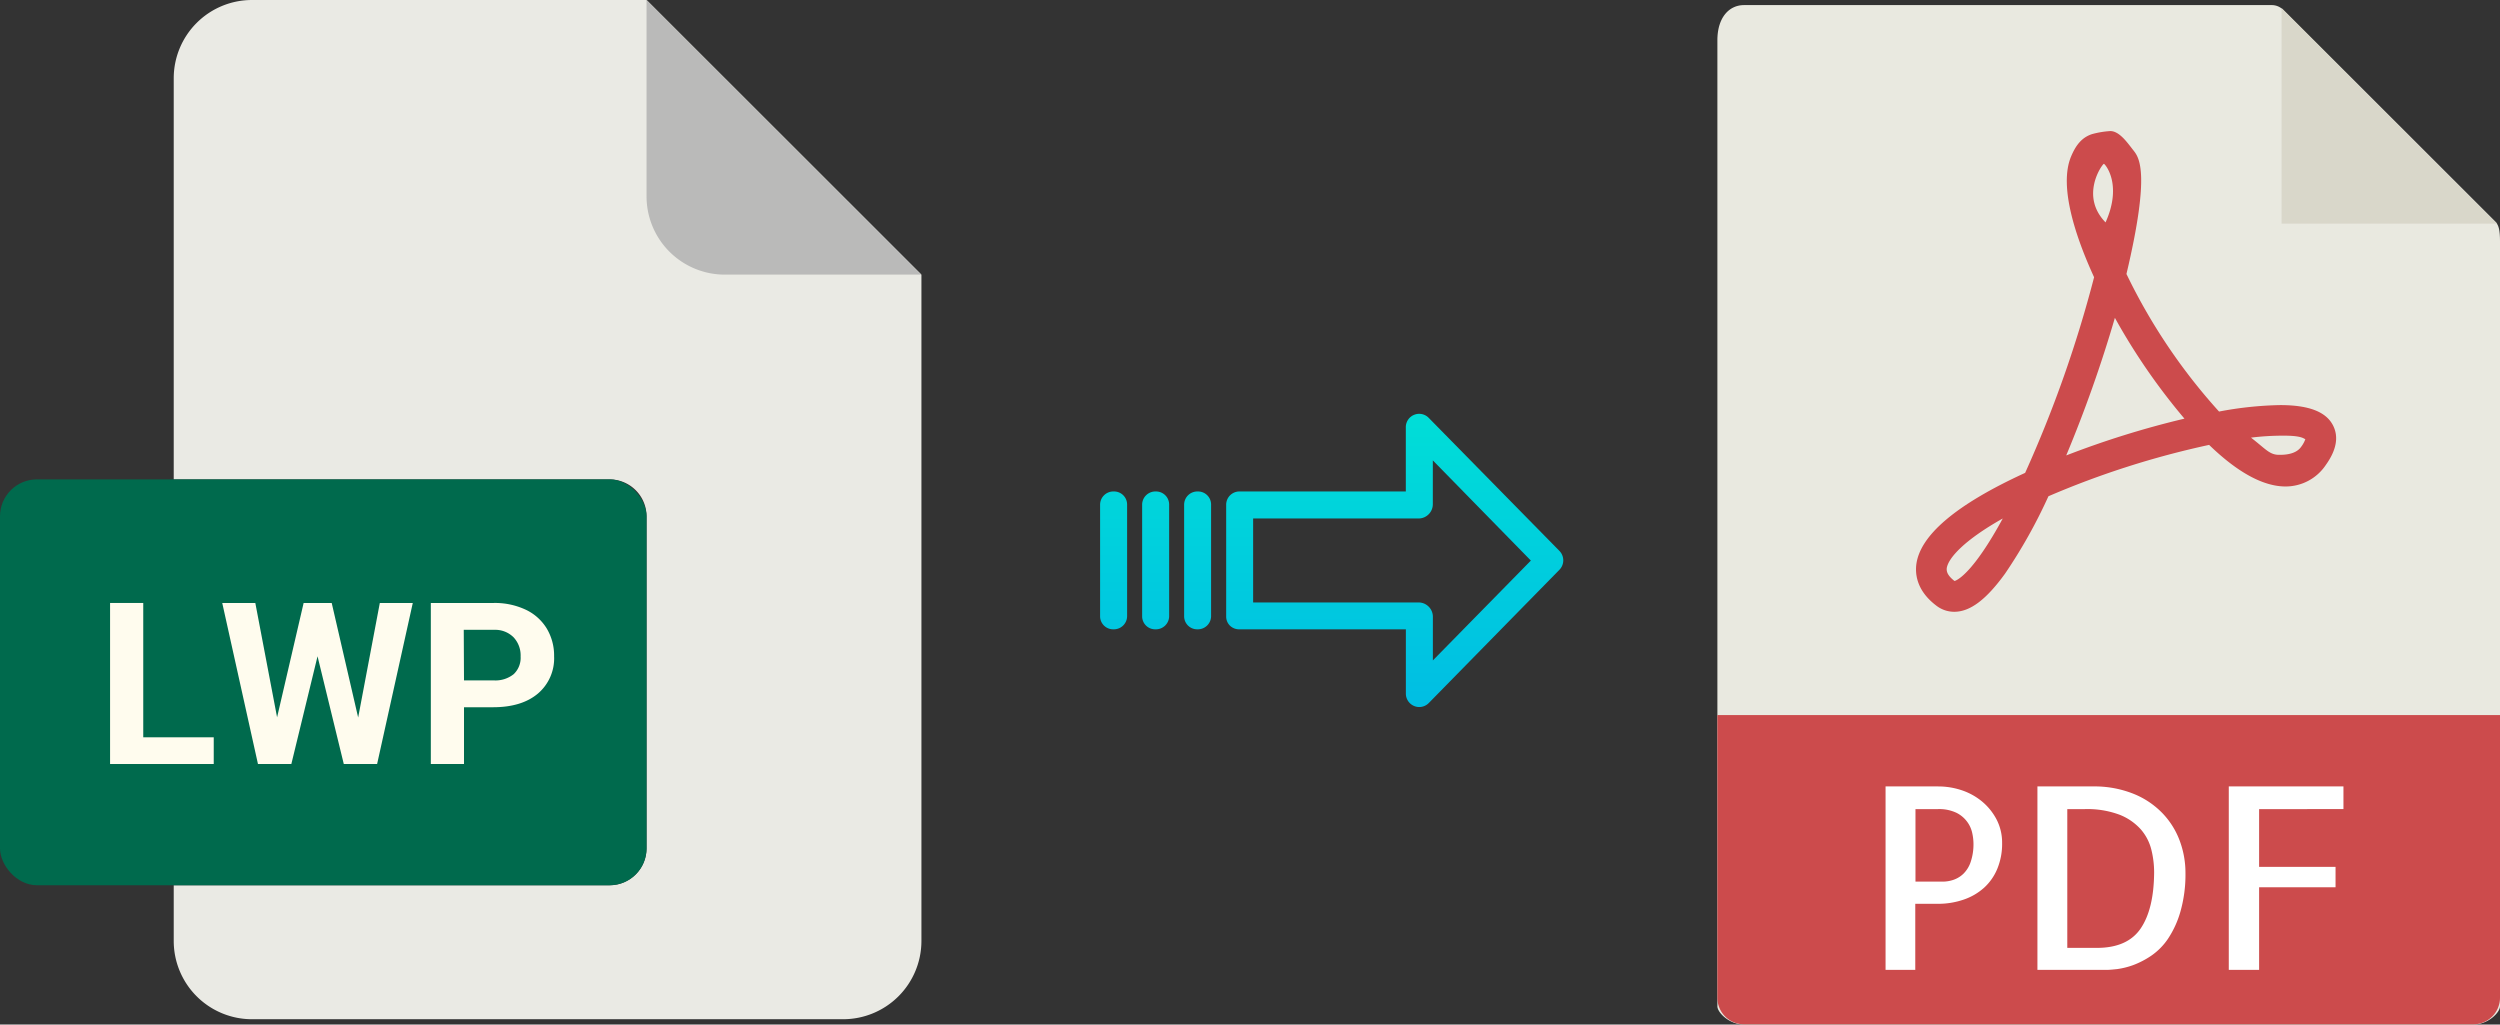
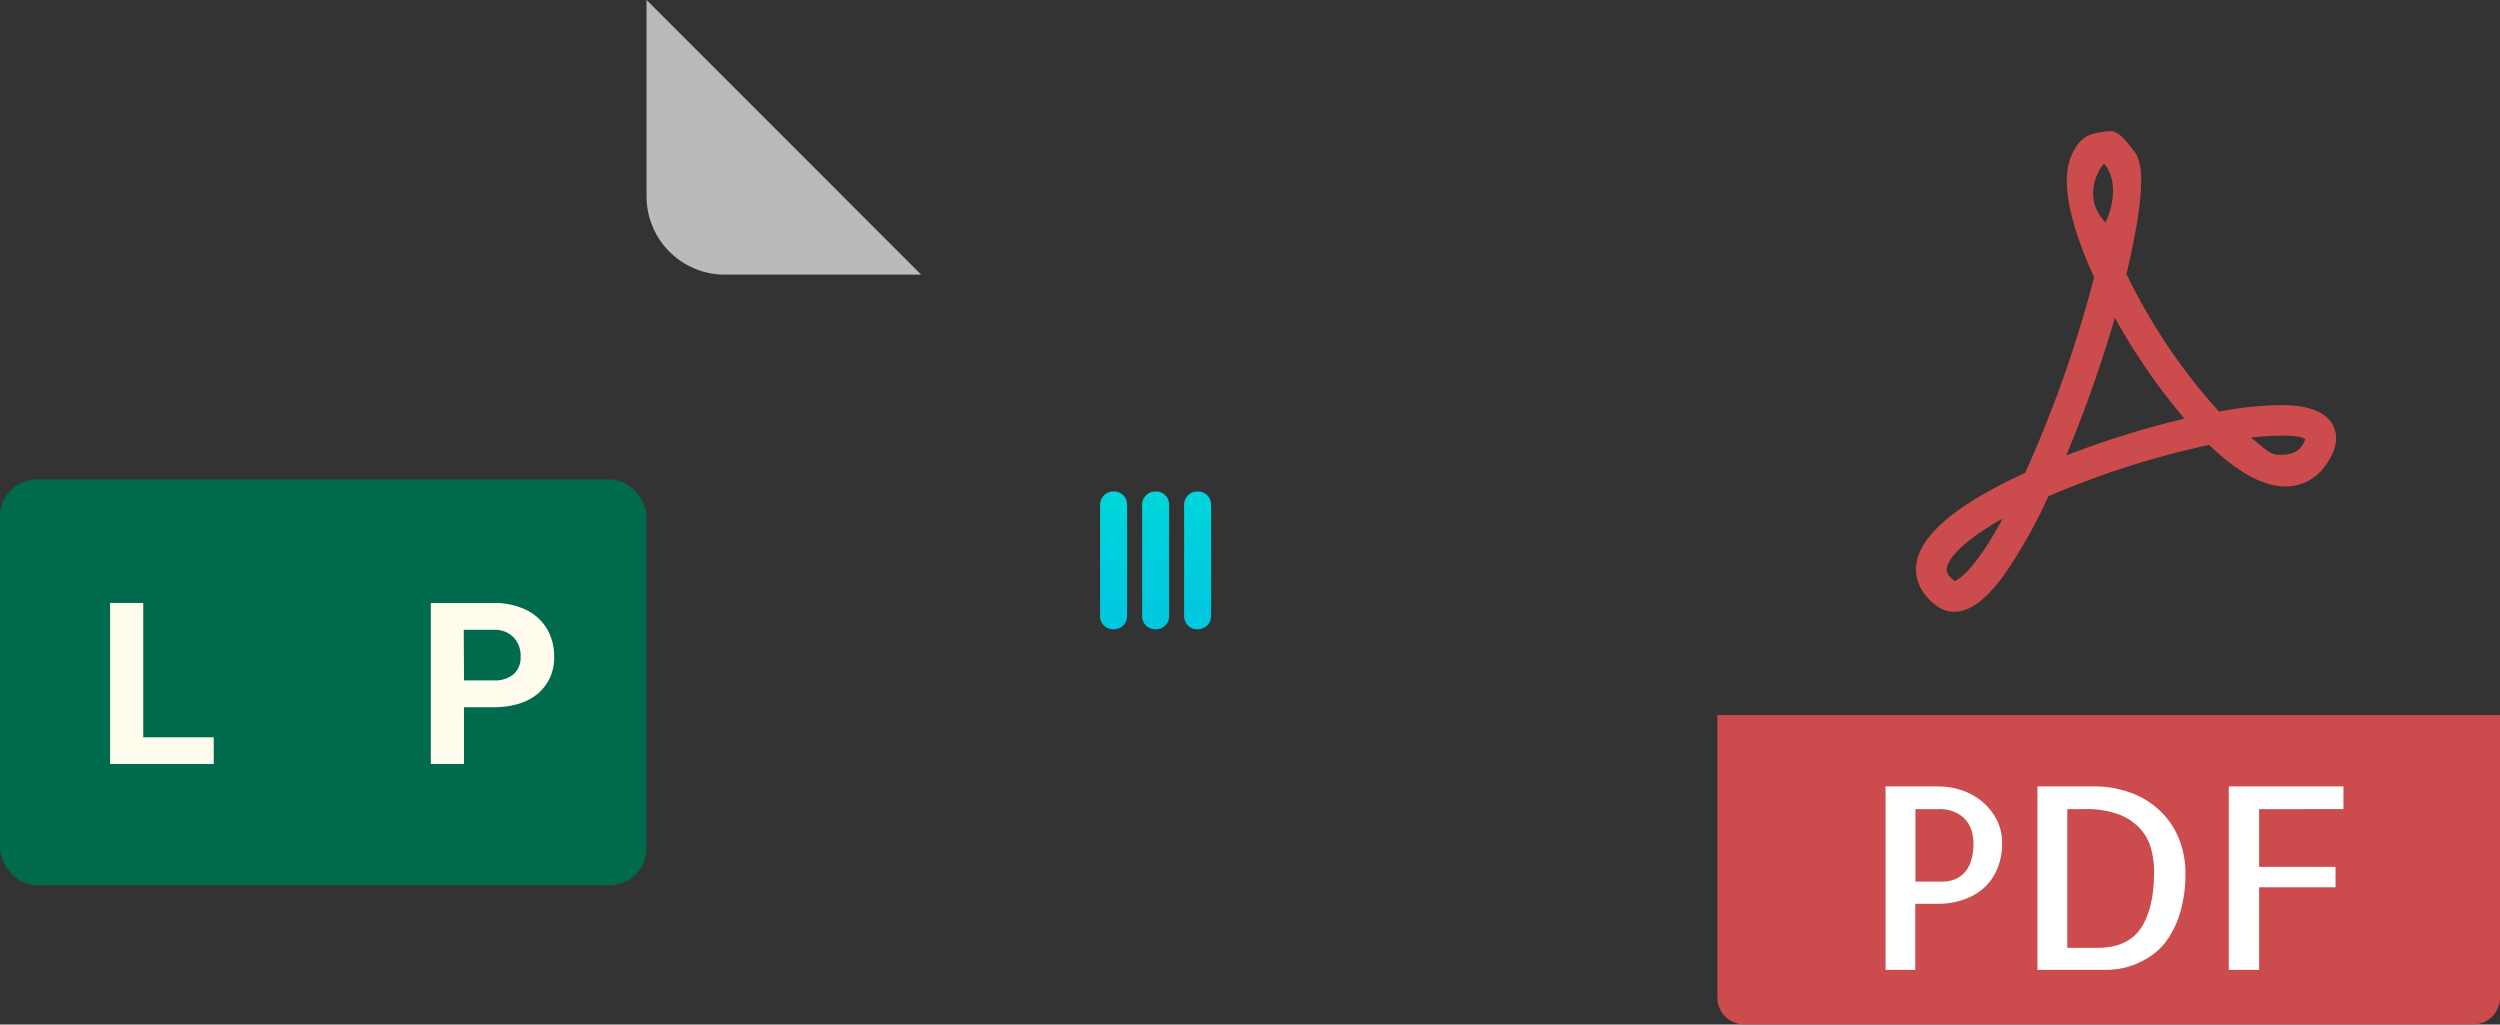
<svg xmlns="http://www.w3.org/2000/svg" xmlns:xlink="http://www.w3.org/1999/xlink" viewBox="0 0 490.57 201.04">
  <rect x="0" y="0" width="490.57" height="201.04" fill="#333333" stroke="none" />
  <defs>
    <style>.cls-1{fill:#e9e9e0;}.cls-2{fill:#d9d7ca;}.cls-3{fill:#cc4b4c;}.cls-4{fill:#fff;}.cls-5{fill:#eaeae4;}.cls-6{fill:#babab9;}.cls-7{fill:#006a4d;}.cls-8{fill:#fffcee;}.cls-9{fill:url(#linear-gradient);}.cls-10{fill:url(#linear-gradient-2);}.cls-11{fill:url(#linear-gradient-3);}.cls-12{fill:url(#linear-gradient-4);}</style>
    <linearGradient id="linear-gradient" x1="273.66" y1="137.54" x2="273.66" y2="18.34" gradientTransform="matrix(1, 0, 0, -1, 0, 188.67)" gradientUnits="userSpaceOnUse">
      <stop offset="0" stop-color="#00efd1" />
      <stop offset="1" stop-color="#00acea" />
    </linearGradient>
    <linearGradient id="linear-gradient-2" x1="235.01" y1="137.54" x2="235.01" y2="18.34" xlink:href="#linear-gradient" />
    <linearGradient id="linear-gradient-3" x1="226.76" y1="137.54" x2="226.76" y2="18.34" xlink:href="#linear-gradient" />
    <linearGradient id="linear-gradient-4" x1="218.52" y1="137.54" x2="218.52" y2="18.34" xlink:href="#linear-gradient" />
  </defs>
  <title>lwp to pdf</title>
  <g id="Layer_2" data-name="Layer 2">
    <g id="Layer_5_Image" data-name="Layer 5 Image">
-       <path class="cls-1" d="M445.87,1H342.22C339.34,1,337,3.38,337,7.91V197.46c0,1.24,2.34,3.58,5.22,3.58H485.34c2.89,0,5.23-2.34,5.23-3.58V47.39c0-2.49-.33-3.29-.92-3.88L448.09,2A3.17,3.17,0,0,0,445.87,1Z" />
-       <polygon class="cls-2" points="447.71 1.58 447.71 43.89 490.03 43.89 447.71 1.58" />
      <path class="cls-3" d="M383.47,120.05h0a5.73,5.73,0,0,1-3.45-1.16c-3.72-2.79-4.22-5.9-4-8,.65-5.82,7.84-11.9,21.37-18.1a238.48,238.48,0,0,0,13.53-38.39c-3.56-7.76-7-17.83-4.5-23.73.88-2.07,2-3.65,4.05-4.34a17.55,17.55,0,0,1,3.63-.61c1.8,0,3.38,2.32,4.5,3.74s3.44,4.19-1.33,24.3a113.75,113.75,0,0,0,18.17,27,70,70,0,0,1,12-1.27c5.6,0,9,1.3,10.37,4,1.14,2.23.67,4.82-1.4,7.72a9.48,9.48,0,0,1-7.92,4.25c-4.35,0-9.4-2.74-15-8.16a171.17,171.17,0,0,0-31.53,10.08,101.7,101.7,0,0,1-8.51,15.18C389.76,117.66,386.6,120.05,383.47,120.05ZM393,101.74c-7.63,4.29-10.74,7.82-11,9.8,0,.33-.13,1.2,1.54,2.47C384.09,113.85,387.19,112.43,393,101.74Zm48.71-15.86c2.91,2.24,3.62,3.37,5.52,3.37.84,0,3.22,0,4.32-1.57a5.64,5.64,0,0,0,.82-1.49c-.44-.23-1-.7-4.19-.7A50.92,50.92,0,0,0,441.69,85.88ZM415,62.37a257,257,0,0,1-9.55,27,177.91,177.91,0,0,1,23.2-7.22A122.17,122.17,0,0,1,415,62.37Zm-2.17-30.22c-.35.12-4.75,6.28.34,11.49C416.57,36.08,413,32.1,412.84,32.15Z" />
      <path class="cls-3" d="M485.34,201H342.22a5.23,5.23,0,0,1-5.22-5.23V140.32H490.57v55.49A5.23,5.23,0,0,1,485.34,201Z" />
      <path class="cls-4" d="M375.87,190.32H370v-36h10.35a14.52,14.52,0,0,1,4.54.73,12.41,12.41,0,0,1,4,2.19,11.51,11.51,0,0,1,2.88,3.54,9.87,9.87,0,0,1,1.1,4.67,12.78,12.78,0,0,1-.93,5,10.37,10.37,0,0,1-2.59,3.73,11.49,11.49,0,0,1-4,2.34,15.26,15.26,0,0,1-5.18.83h-4.34v13Zm0-31.54V173h5.37a6.59,6.59,0,0,0,2.13-.37,5.28,5.28,0,0,0,1.93-1.2,5.87,5.87,0,0,0,1.41-2.32,10.87,10.87,0,0,0,.54-3.68,10.08,10.08,0,0,0-.25-2,5.69,5.69,0,0,0-1-2.19,5.84,5.84,0,0,0-2.12-1.76,7.92,7.92,0,0,0-3.62-.71Z" />
      <path class="cls-4" d="M428.85,171.33a26.63,26.63,0,0,1-1,7.59,19,19,0,0,1-2.42,5.28,12.49,12.49,0,0,1-3.3,3.34,16.7,16.7,0,0,1-3.54,1.84,15.44,15.44,0,0,1-3.12.78c-.95.1-1.65.16-2.1.16H399.8v-36h10.84a20.59,20.59,0,0,1,8,1.44,16.34,16.34,0,0,1,5.71,3.83,15.62,15.62,0,0,1,3.39,5.44A18.06,18.06,0,0,1,428.85,171.33ZM411.47,186q6,0,8.59-3.81t2.64-11a18.54,18.54,0,0,0-.54-4.44,9.58,9.58,0,0,0-2.07-4,11,11,0,0,0-4.18-2.88,18.05,18.05,0,0,0-6.84-1.1h-3.41V186Z" />
      <path class="cls-4" d="M443.3,158.78v11.33h15v4h-15v16.21h-5.95v-36h22.5v4.44Z" />
    </g>
    <g id="Layer_2-2" data-name="Layer 2">
-       <path class="cls-5" d="M119.62,173.71H34.09v10.93A15.36,15.36,0,0,0,49.45,200h116a15.37,15.37,0,0,0,15.36-15.36V53.89L126.87,0H49.45A15.36,15.36,0,0,0,34.09,15.36V94.07h85.53a7.25,7.25,0,0,1,7.25,7.24h0v65.16A7.25,7.25,0,0,1,119.62,173.71Z" />
      <path class="cls-6" d="M180.76,53.89,126.87,0V38.53a15.36,15.36,0,0,0,15.36,15.36h38.53Z" />
      <rect class="cls-7" y="94.07" width="126.87" height="79.64" rx="7.24" />
      <path class="cls-8" d="M28.11,144.68H41.94v5.24H21.6v-31.6h6.51Z" />
-       <path class="cls-8" d="M43.61,118.32H50.1l4.27,22.44,5.21-22.44h5.51l5.19,22.48,4.25-22.48H81l-7,31.6H67.46l-5.15-21.14-5.14,21.14H50.62Z" />
      <path class="cls-8" d="M84.54,149.92v-31.6H96.86a14.23,14.23,0,0,1,6.26,1.3,9.62,9.62,0,0,1,4.16,3.7,10.32,10.32,0,0,1,1.45,5.46,9.06,9.06,0,0,1-3.18,7.32q-3.18,2.68-8.8,2.68h-5.7v11.14Zm6.51-16.41h5.81a5.72,5.72,0,0,0,3.94-1.22,4.42,4.42,0,0,0,1.36-3.47,5.2,5.2,0,0,0-1.37-3.75A5.09,5.09,0,0,0,97,123.59h-6Z" />
    </g>
    <g id="Layer_3" data-name="Layer 3">
-       <path class="cls-9" d="M280.36,82a2.62,2.62,0,0,0-4.5,1.86V96.44h-32.6A2.6,2.6,0,0,0,240.61,99v22a2.5,2.5,0,0,0,.77,1.8,2.6,2.6,0,0,0,1.88.69h32.61v12.6a2.63,2.63,0,0,0,1.63,2.45,2.57,2.57,0,0,0,1,.2,2.61,2.61,0,0,0,1.88-.8L306,111.81a2.65,2.65,0,0,0,0-3.71Zm.81,47.59V121a2.81,2.81,0,0,0-2.7-2.78H245.9V101.74h32.56a2.8,2.8,0,0,0,2.7-2.78V90.34L300.4,110Z" />
      <path class="cls-10" d="M235,96.44h0A2.6,2.6,0,0,0,232.36,99v21.94a2.56,2.56,0,0,0,2.58,2.55H235a2.6,2.6,0,0,0,2.65-2.54V99a2.56,2.56,0,0,0-2.58-2.56Z" />
      <path class="cls-11" d="M226.77,96.44h0A2.6,2.6,0,0,0,224.12,99v21.94a2.55,2.55,0,0,0,2.58,2.55h.07a2.6,2.6,0,0,0,2.65-2.54V99a2.57,2.57,0,0,0-2.58-2.56Z" />
      <path class="cls-12" d="M218.53,96.44h0A2.6,2.6,0,0,0,215.87,99v21.94a2.56,2.56,0,0,0,2.58,2.55h.07a2.6,2.6,0,0,0,2.65-2.54V99a2.56,2.56,0,0,0-2.58-2.56Z" />
    </g>
  </g>
</svg>